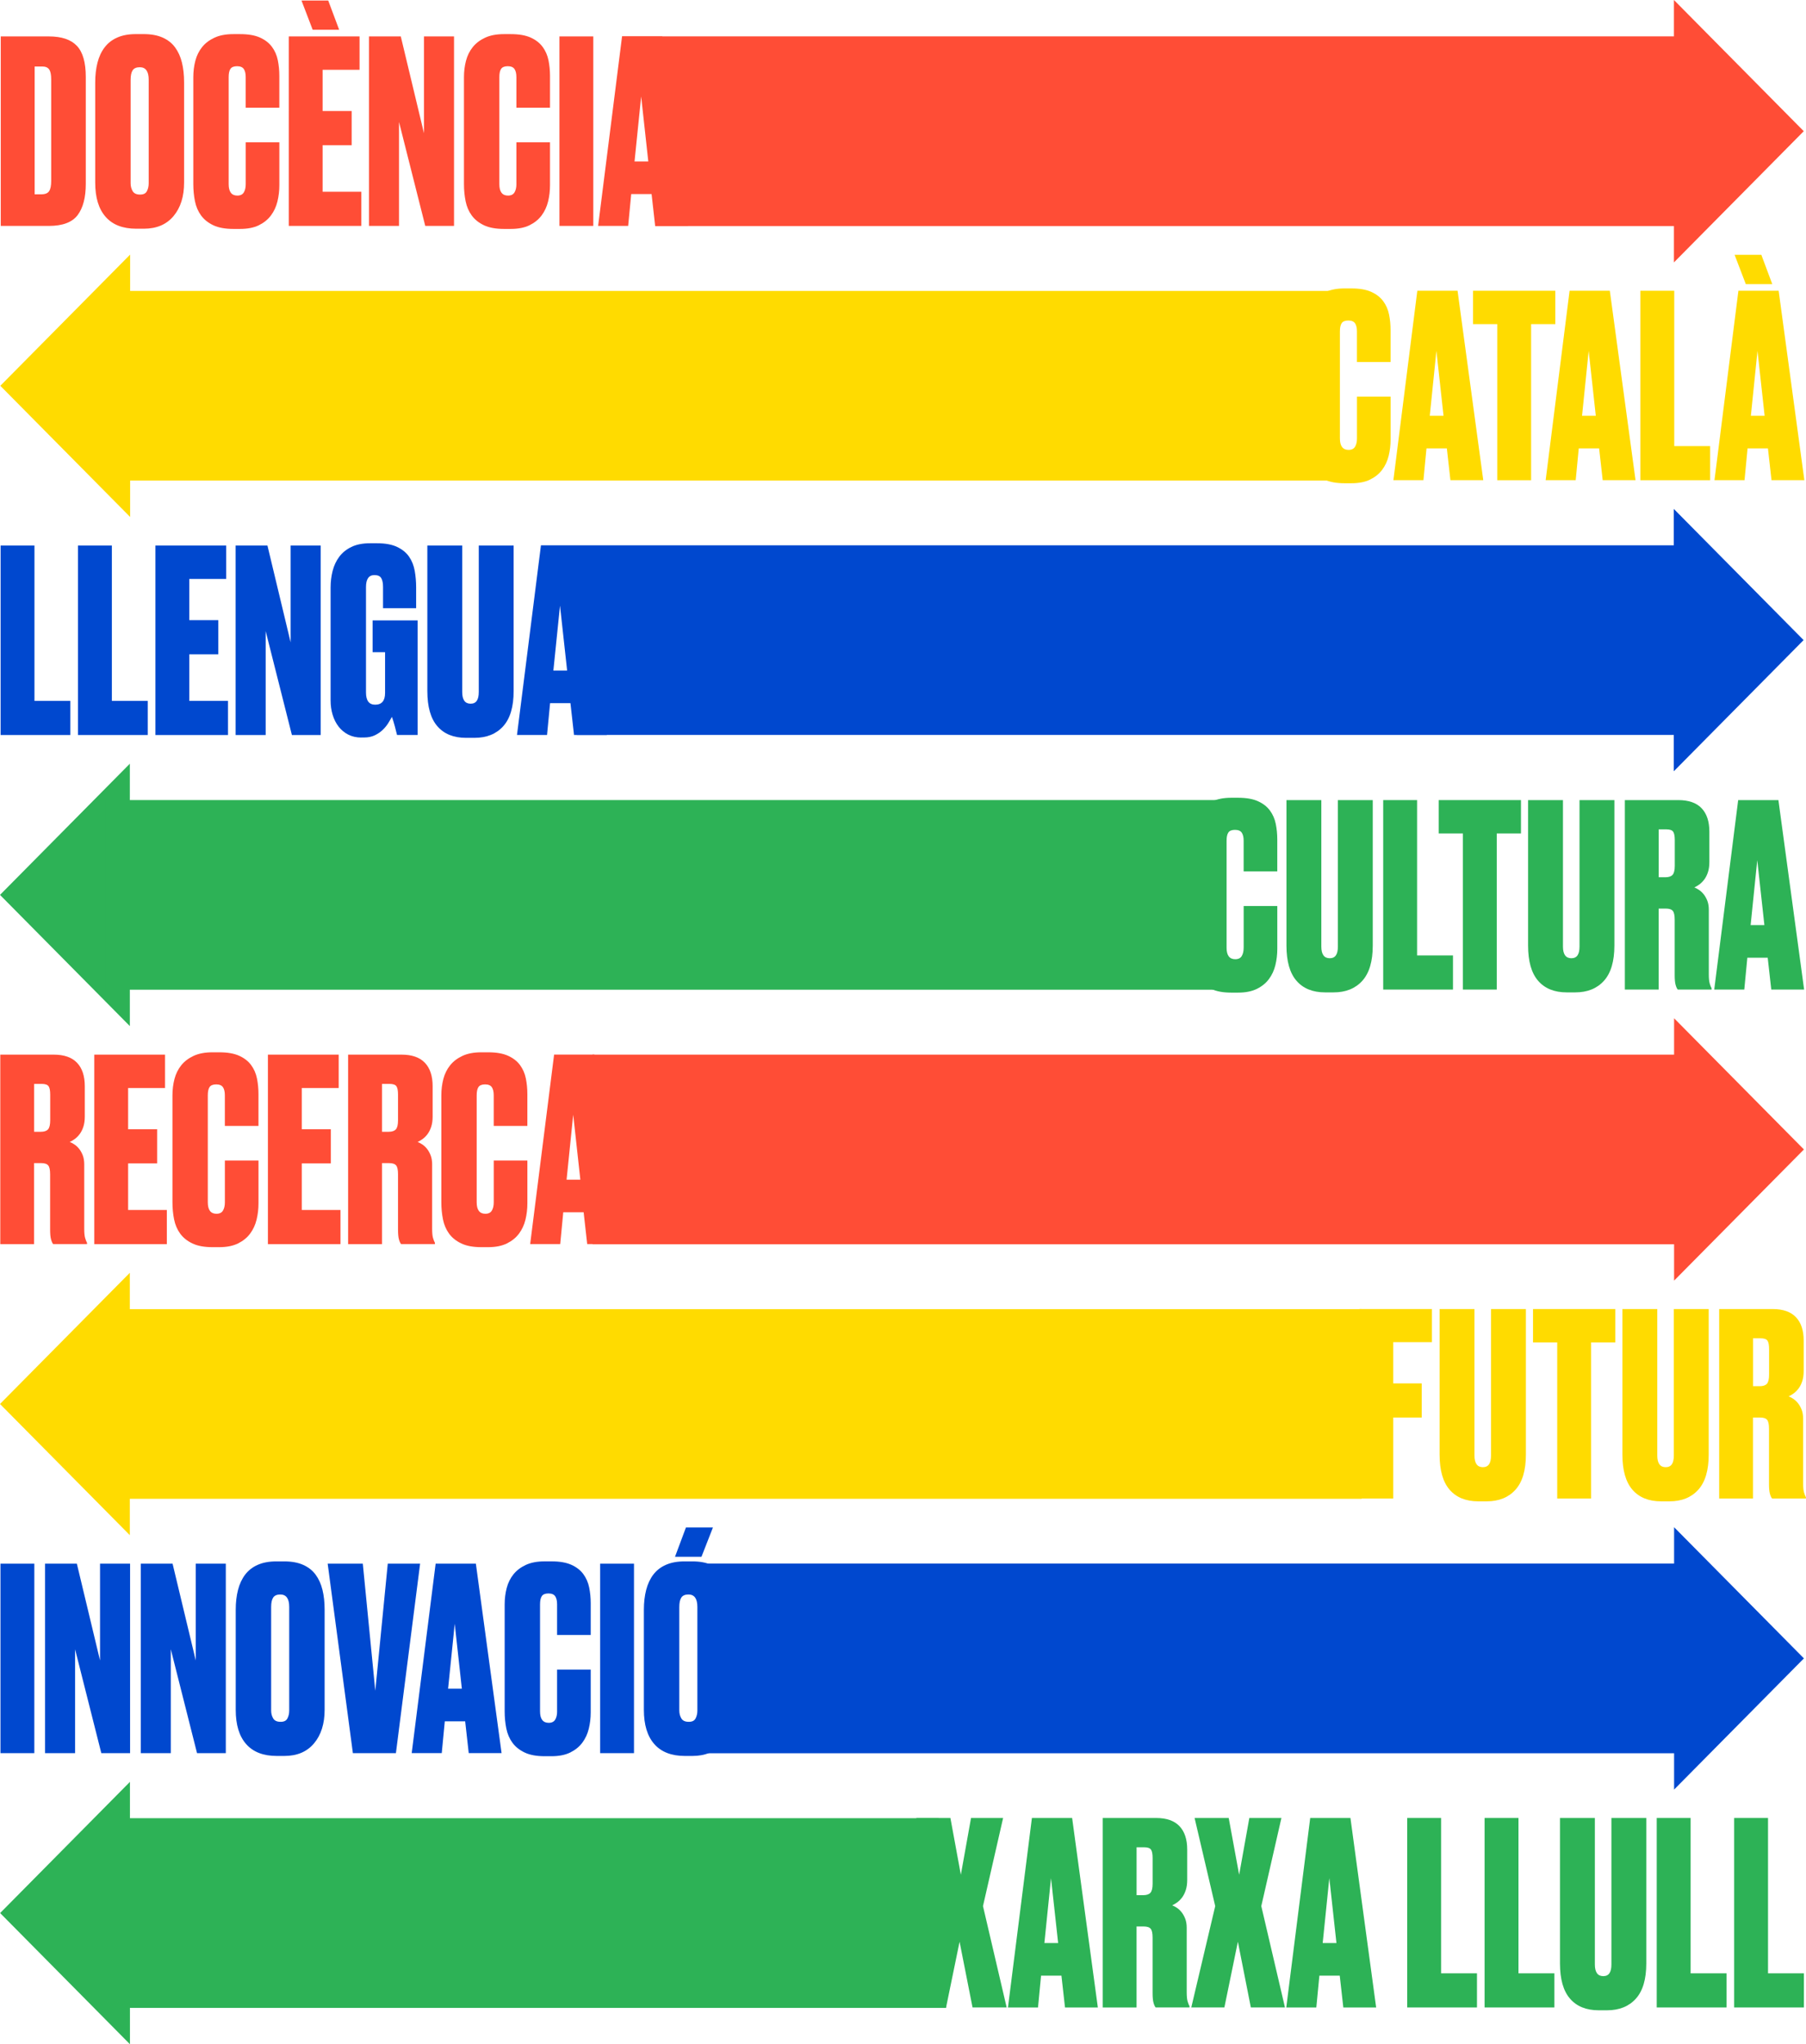
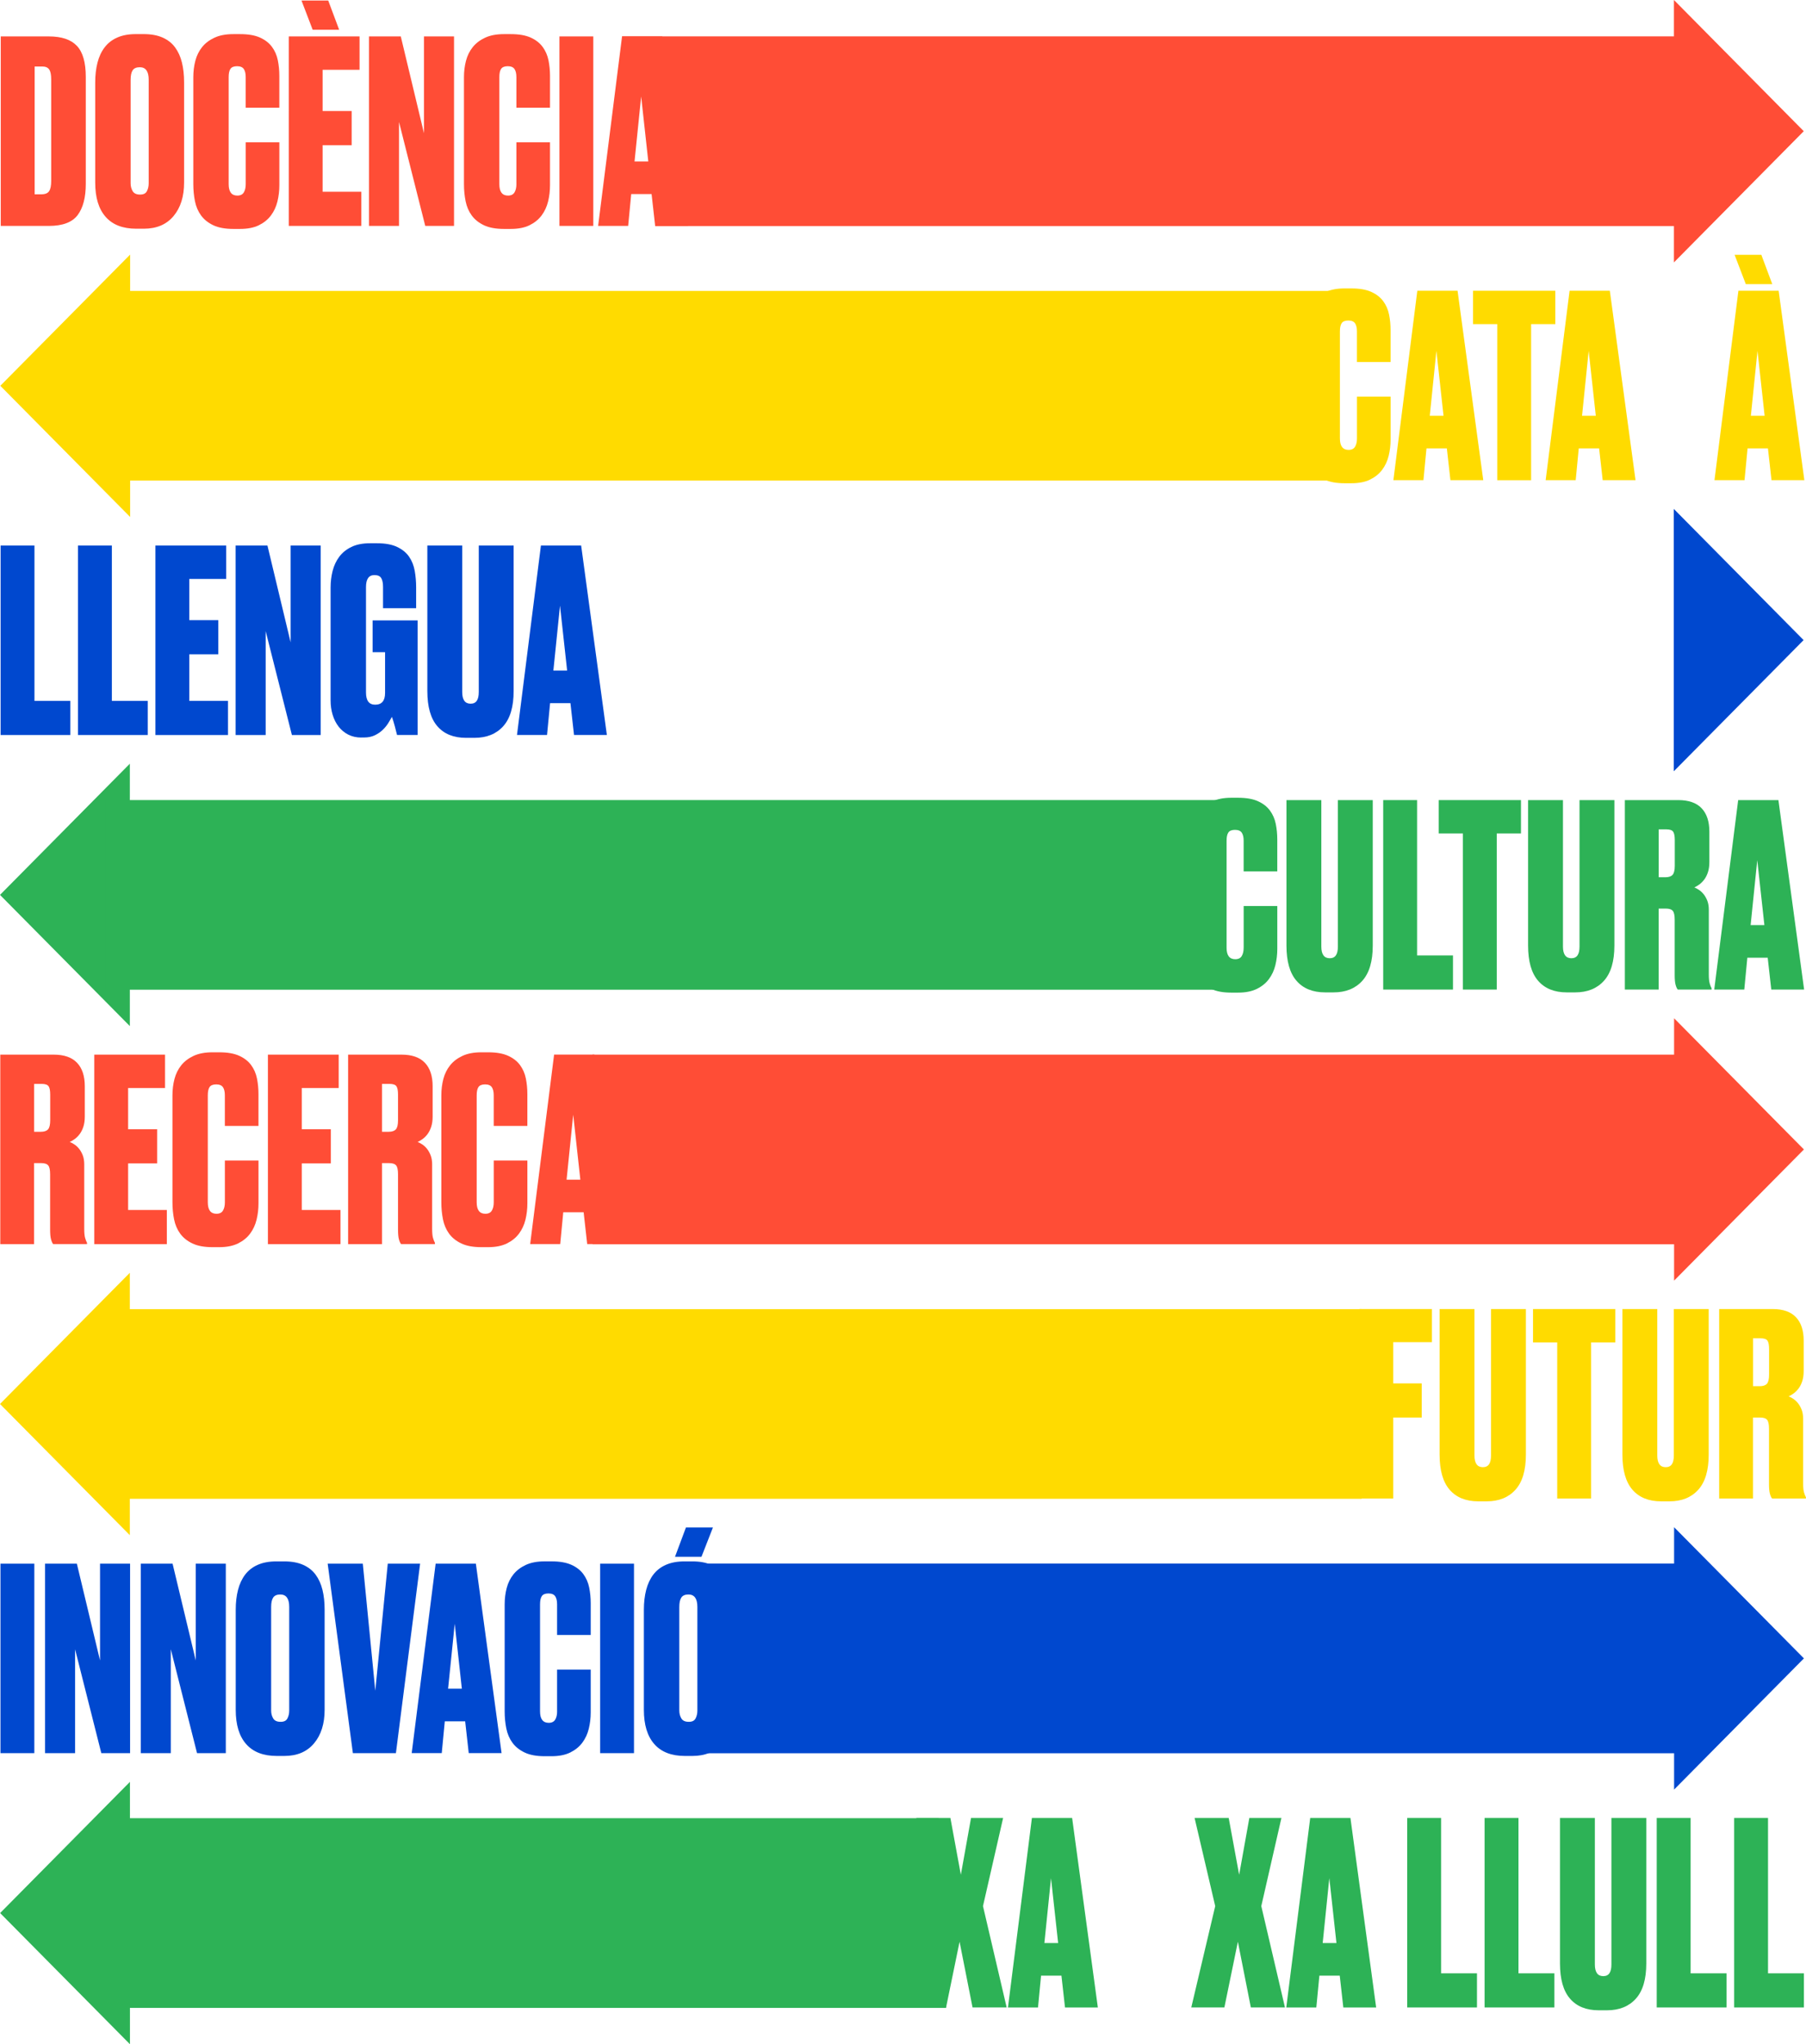
<svg xmlns="http://www.w3.org/2000/svg" id="Capa_2" data-name="Capa 2" viewBox="0 0 691.82 782.95">
  <defs>
    <style>
      .cls-1 {
        fill: #2db256;
      }

      .cls-2 {
        fill: #ff4d36;
      }

      .cls-3 {
        fill: #ff4d36;
      }

      .cls-4 {
        fill: #ffdb00;
      }

      .cls-5 {
        fill: #0048cf;
      }
    </style>
  </defs>
  <g id="Capa_2-2" data-name="Capa 2">
    <g>
      <g>
        <g>
          <path class="cls-2" d="M.29,13.95h18.43c4.88,0,8.45,1.2,10.73,3.61,2.28,2.41,3.41,6.37,3.41,11.9v40.97c0,5.2-1.04,9.19-3.12,11.95-2.08,2.76-5.76,4.15-11.02,4.15H.29V13.95ZM13.27,74.42h2.54c1.5,0,2.5-.41,3.02-1.22.52-.81.78-2.1.78-3.85V30.34c0-1.76-.26-3.01-.78-3.75-.52-.75-1.4-1.12-2.63-1.12h-2.93v48.96Z" />
          <path class="cls-2" d="M70.52,69.94c0,5.33-1.35,9.61-4.05,12.83-2.7,3.22-6.49,4.83-11.36,4.83h-2.93c-5.14,0-9.04-1.51-11.71-4.54-2.67-3.02-4-7.4-4-13.12V31.6c0-2.79.29-5.33.88-7.61.58-2.28,1.49-4.23,2.73-5.85,1.23-1.62,2.84-2.88,4.83-3.76,1.98-.88,4.37-1.32,7.17-1.32h2.93c2.86,0,5.28.44,7.27,1.32,1.98.88,3.58,2.13,4.78,3.76,1.2,1.63,2.08,3.56,2.63,5.8.55,2.24.83,4.76.83,7.56v38.43ZM56.96,30.52c0-3.18-1.14-4.77-3.41-4.77-1.3,0-2.21.39-2.73,1.17-.52.78-.78,1.98-.78,3.6v39.72c0,1.1.26,2.09.78,2.97.52.88,1.46,1.31,2.83,1.31s2.18-.44,2.63-1.31.68-1.87.68-2.97V30.52Z" />
          <path class="cls-2" d="M94.13,70.52v-16h12.88v16.39c0,2.15-.24,4.23-.73,6.24-.49,2.02-1.32,3.8-2.49,5.37-1.17,1.56-2.72,2.81-4.63,3.75-1.92.94-4.31,1.41-7.17,1.41h-2.63c-3.12,0-5.67-.47-7.66-1.41-1.98-.94-3.54-2.19-4.68-3.75-1.14-1.56-1.92-3.38-2.34-5.46-.42-2.08-.63-4.26-.63-6.54V29.56c0-2.21.26-4.31.78-6.29.52-1.98,1.38-3.72,2.58-5.22,1.2-1.5,2.78-2.7,4.73-3.61,1.95-.91,4.36-1.37,7.22-1.37h2.63c3.12,0,5.66.44,7.61,1.32,1.95.88,3.48,2.07,4.58,3.56,1.11,1.5,1.85,3.2,2.24,5.12.39,1.92.58,3.92.58,6v12.19h-12.88v-11.71c0-1.37-.24-2.41-.73-3.12-.49-.71-1.35-1.07-2.58-1.07s-2.08.34-2.54,1.02c-.46.68-.68,1.74-.68,3.17v40.97c0,2.93,1.11,4.39,3.32,4.39,1.17,0,2-.41,2.49-1.22.49-.81.73-1.87.73-3.17Z" />
          <path class="cls-2" d="M137.73,13.95v12.78h-14.14v15.8h11.12v13.07h-11.12v17.85h14.83v13.07h-27.8V13.95h27.12ZM129.92,11.41h-10.14L115.49.2h10.24l4.2,11.22Z" />
          <path class="cls-2" d="M153.53,13.95l8.88,37.07V13.95h11.51v72.57h-11.02l-10.05-39.8v39.8h-11.51V13.95h12.19Z" />
          <path class="cls-2" d="M197.81,70.52v-16h12.88v16.39c0,2.15-.24,4.23-.73,6.24-.49,2.02-1.32,3.8-2.49,5.37-1.17,1.56-2.72,2.81-4.63,3.75-1.92.94-4.31,1.41-7.17,1.41h-2.63c-3.12,0-5.67-.47-7.66-1.41-1.98-.94-3.54-2.19-4.68-3.75-1.14-1.56-1.92-3.38-2.34-5.46-.42-2.08-.63-4.26-.63-6.54V29.56c0-2.21.26-4.31.78-6.29.52-1.98,1.38-3.72,2.58-5.22,1.2-1.5,2.78-2.7,4.73-3.61,1.95-.91,4.36-1.37,7.22-1.37h2.63c3.12,0,5.66.44,7.61,1.32,1.95.88,3.48,2.07,4.58,3.56,1.1,1.5,1.85,3.2,2.24,5.12.39,1.92.59,3.92.59,6v12.19h-12.88v-11.71c0-1.37-.24-2.41-.73-3.12-.49-.71-1.35-1.07-2.58-1.07s-2.08.34-2.54,1.02-.68,1.74-.68,3.17v40.97c0,2.93,1.1,4.39,3.32,4.39,1.17,0,2-.41,2.49-1.22.49-.81.73-1.87.73-3.17Z" />
          <path class="cls-2" d="M227.27,86.52h-12.97V13.95h12.97v72.57Z" />
          <path class="cls-2" d="M249.6,74.33h-7.8l-1.17,12.19h-11.51l9.17-72.57h15.41l9.85,72.57h-12.58l-1.37-12.19ZM243.07,61.84h5.27l-2.73-24.87-2.54,24.87Z" />
        </g>
        <polygon class="cls-2" points="641.23 0 690.96 50.25 641.23 100.5 641.23 0" />
        <polygon class="cls-2" points="250.97 86.57 646.81 86.57 646.81 13.93 238.29 13.93 249.54 39.96 251.79 71.15 250.97 86.57" />
      </g>
      <g>
        <g>
          <path class="cls-3" d="M13.08,476.5H.11v-72.57h20.48c3.97,0,6.94,1.04,8.92,3.12,1.98,2.08,2.97,5.07,2.97,8.97v11.61c0,1.5-.18,2.8-.54,3.9-.36,1.11-.83,2.05-1.42,2.83s-1.22,1.41-1.9,1.9c-.68.49-1.32.86-1.9,1.12.52.2,1.1.5,1.76.93.65.42,1.25.98,1.8,1.66.55.68,1.02,1.51,1.41,2.49.39.98.58,2.15.58,3.51v24.68c0,1.56.11,2.73.34,3.51.23.78.47,1.4.73,1.85v.49h-12.97c-.33-.39-.6-1.01-.83-1.85-.23-.84-.34-2.08-.34-3.71v-21.17c0-1.69-.24-2.83-.73-3.41-.49-.59-1.38-.88-2.68-.88h-2.73v31.02ZM13.08,433.48h2.54c1.3,0,2.23-.31,2.78-.93.55-.62.83-1.77.83-3.46v-9.85c0-1.56-.21-2.63-.63-3.22-.42-.58-1.29-.88-2.59-.88h-2.93v18.34Z" />
          <path class="cls-3" d="M63.22,403.93v12.78h-14.14v15.8h11.12v13.07h-11.12v17.85h14.83v13.07h-27.8v-72.57h27.12Z" />
          <path class="cls-3" d="M86.14,460.5v-16h12.88v16.39c0,2.15-.24,4.23-.73,6.24-.49,2.02-1.32,3.8-2.49,5.37-1.17,1.56-2.72,2.81-4.63,3.75-1.92.94-4.31,1.42-7.17,1.42h-2.63c-3.12,0-5.67-.47-7.66-1.42-1.98-.94-3.54-2.19-4.68-3.75-1.14-1.56-1.92-3.38-2.34-5.46-.42-2.08-.63-4.26-.63-6.54v-40.97c0-2.21.26-4.31.78-6.29.52-1.98,1.38-3.72,2.58-5.22,1.2-1.5,2.78-2.7,4.73-3.61,1.95-.91,4.36-1.37,7.22-1.37h2.63c3.12,0,5.66.44,7.61,1.32,1.95.88,3.48,2.06,4.58,3.56,1.11,1.5,1.85,3.2,2.24,5.12.39,1.92.58,3.92.58,6v12.19h-12.88v-11.71c0-1.37-.24-2.41-.73-3.12-.49-.71-1.35-1.07-2.58-1.07s-2.08.34-2.54,1.02c-.46.68-.68,1.74-.68,3.17v40.97c0,2.93,1.11,4.39,3.32,4.39,1.17,0,2-.41,2.49-1.22.49-.81.73-1.87.73-3.17Z" />
          <path class="cls-3" d="M129.74,403.93v12.78h-14.14v15.8h11.12v13.07h-11.12v17.85h14.83v13.07h-27.8v-72.57h27.12Z" />
          <path class="cls-3" d="M146.32,476.5h-12.97v-72.57h20.48c3.97,0,6.94,1.04,8.93,3.12,1.98,2.08,2.97,5.07,2.97,8.97v11.61c0,1.5-.18,2.8-.54,3.9-.36,1.11-.83,2.05-1.41,2.83-.58.78-1.22,1.41-1.9,1.9-.68.49-1.32.86-1.9,1.12.52.2,1.11.5,1.76.93.65.42,1.25.98,1.8,1.66.55.68,1.02,1.51,1.41,2.49.39.98.59,2.15.59,3.51v24.68c0,1.56.11,2.73.34,3.51.23.78.47,1.4.73,1.85v.49h-12.97c-.33-.39-.6-1.01-.83-1.85-.23-.84-.34-2.08-.34-3.71v-21.17c0-1.69-.24-2.83-.73-3.41-.49-.59-1.38-.88-2.68-.88h-2.73v31.02ZM146.32,433.48h2.54c1.3,0,2.23-.31,2.78-.93.55-.62.83-1.77.83-3.46v-9.85c0-1.56-.21-2.63-.63-3.22-.42-.58-1.28-.88-2.58-.88h-2.93v18.34Z" />
          <path class="cls-3" d="M189.14,460.5v-16h12.88v16.39c0,2.15-.24,4.23-.73,6.24-.49,2.02-1.32,3.8-2.49,5.37-1.17,1.56-2.72,2.81-4.63,3.75-1.92.94-4.31,1.42-7.17,1.42h-2.63c-3.12,0-5.67-.47-7.66-1.42-1.98-.94-3.54-2.19-4.68-3.75-1.14-1.56-1.92-3.38-2.34-5.46-.42-2.08-.63-4.26-.63-6.54v-40.97c0-2.21.26-4.31.78-6.29.52-1.98,1.38-3.72,2.58-5.22,1.2-1.5,2.78-2.7,4.73-3.61,1.95-.91,4.36-1.37,7.22-1.37h2.63c3.12,0,5.66.44,7.61,1.32,1.95.88,3.48,2.06,4.58,3.56,1.11,1.5,1.85,3.2,2.24,5.12.39,1.92.58,3.92.58,6v12.19h-12.88v-11.71c0-1.37-.24-2.41-.73-3.12-.49-.71-1.35-1.07-2.58-1.07s-2.08.34-2.54,1.02c-.46.68-.68,1.74-.68,3.17v40.97c0,2.93,1.11,4.39,3.32,4.39,1.17,0,2-.41,2.49-1.22.49-.81.73-1.87.73-3.17Z" />
          <path class="cls-3" d="M223.57,464.3h-7.8l-1.17,12.19h-11.51l9.17-72.57h15.41l9.85,72.57h-12.58l-1.37-12.19ZM217.04,451.82h5.27l-2.73-24.87-2.54,24.87Z" />
        </g>
        <polygon class="cls-3" points="641.29 390 691.02 440.25 641.29 490.49 641.29 390" />
        <rect class="cls-3" x="226.96" y="403.93" width="418.53" height="72.64" />
      </g>
      <g>
        <g>
          <path class="cls-1" d="M476.41,363.01v-16h12.88v16.39c0,2.15-.24,4.23-.73,6.24-.49,2.02-1.32,3.8-2.49,5.37s-2.72,2.81-4.63,3.75c-1.92.94-4.31,1.42-7.17,1.42h-2.63c-3.12,0-5.67-.47-7.66-1.42-1.98-.94-3.54-2.19-4.68-3.75-1.14-1.56-1.92-3.38-2.34-5.46-.42-2.08-.63-4.26-.63-6.54v-40.97c0-2.21.26-4.31.78-6.29.52-1.98,1.38-3.72,2.58-5.22,1.2-1.5,2.78-2.7,4.73-3.61,1.95-.91,4.36-1.37,7.22-1.37h2.63c3.12,0,5.66.44,7.61,1.32s3.48,2.06,4.58,3.56c1.11,1.5,1.85,3.2,2.24,5.12.39,1.92.58,3.92.58,6v12.19h-12.88v-11.71c0-1.37-.24-2.4-.73-3.12-.49-.71-1.35-1.07-2.59-1.07s-2.08.34-2.54,1.02c-.46.68-.68,1.74-.68,3.17v40.97c0,2.93,1.11,4.39,3.32,4.39,1.17,0,2-.41,2.49-1.22.49-.81.73-1.87.73-3.17Z" />
          <path class="cls-1" d="M492.8,306.44h13.36v56.09c0,2.99,1.07,4.48,3.22,4.48s3.12-1.49,3.12-4.48v-56.09h13.36v55.7c0,6.05-1.33,10.55-4,13.51-2.67,2.96-6.34,4.44-11.02,4.44h-3.22c-4.75,0-8.41-1.48-10.97-4.44-2.57-2.96-3.85-7.46-3.85-13.51v-55.7Z" />
          <path class="cls-1" d="M542.84,306.44v59.5h13.75v13.07h-26.73v-72.57h12.97Z" />
          <path class="cls-1" d="M582.63,306.44v12.78h-9.27v59.79h-12.97v-59.79h-9.27v-12.78h31.51Z" />
          <path class="cls-1" d="M585.36,306.44h13.36v56.09c0,2.99,1.07,4.48,3.22,4.48s3.12-1.49,3.12-4.48v-56.09h13.36v55.7c0,6.05-1.33,10.55-4,13.51-2.67,2.96-6.34,4.44-11.02,4.44h-3.22c-4.75,0-8.41-1.48-10.97-4.44-2.57-2.96-3.85-7.46-3.85-13.51v-55.7Z" />
          <path class="cls-1" d="M635.4,379.01h-12.97v-72.57h20.48c3.97,0,6.94,1.04,8.92,3.12,1.98,2.08,2.97,5.07,2.97,8.97v11.61c0,1.5-.18,2.8-.54,3.9-.36,1.11-.83,2.05-1.42,2.83s-1.22,1.41-1.9,1.9c-.68.49-1.32.86-1.9,1.12.52.2,1.1.5,1.76.93.65.42,1.25.98,1.8,1.66.55.68,1.02,1.51,1.41,2.49.39.98.58,2.15.58,3.51v24.68c0,1.56.11,2.73.34,3.51.23.78.47,1.4.73,1.85v.49h-12.97c-.33-.39-.6-1.01-.83-1.85-.23-.84-.34-2.08-.34-3.71v-21.17c0-1.69-.24-2.83-.73-3.41-.49-.59-1.38-.88-2.68-.88h-2.73v31.02ZM635.4,335.99h2.54c1.3,0,2.23-.31,2.78-.93.55-.62.83-1.77.83-3.46v-9.85c0-1.56-.21-2.63-.63-3.22-.42-.59-1.29-.88-2.59-.88h-2.93v18.34Z" />
          <path class="cls-1" d="M677.15,366.82h-7.8l-1.17,12.19h-11.51l9.17-72.57h15.41l9.85,72.57h-12.58l-1.37-12.19ZM670.61,354.33h5.27l-2.73-24.87-2.54,24.87Z" />
        </g>
        <polygon class="cls-1" points="49.74 393 0 342.75 49.74 292.5 49.74 393" />
        <path class="cls-1" d="M475.62,306.43H40.57v72.64h435.05l-13.88-31.96c-1.33-3.53-1.33-7.42,0-10.95l13.88-29.73Z" />
      </g>
      <g>
        <g>
          <path class="cls-5" d="M13.2,208.95v59.5h13.75v13.07H.23v-72.57h12.97Z" />
          <path class="cls-5" d="M42.85,208.95v59.5h13.75v13.07h-26.73v-72.57h12.97Z" />
          <path class="cls-5" d="M86.65,208.95v12.78h-14.14v15.8h11.12v13.07h-11.12v17.85h14.83v13.07h-27.8v-72.57h27.12Z" />
          <path class="cls-5" d="M102.45,208.95l8.88,37.07v-37.07h11.51v72.57h-11.02l-10.05-39.8v39.8h-11.51v-72.57h12.19Z" />
          <path class="cls-5" d="M138.44,282.49c-1.89,0-3.56-.38-5.02-1.12-1.46-.75-2.7-1.77-3.71-3.07-1.01-1.3-1.77-2.81-2.29-4.54-.52-1.72-.78-3.56-.78-5.51v-43.21c0-2.21.26-4.34.78-6.39.52-2.05,1.37-3.85,2.54-5.41s2.71-2.81,4.63-3.75c1.92-.94,4.31-1.42,7.17-1.42h2.63c3.18,0,5.77.47,7.75,1.42,1.98.94,3.51,2.19,4.58,3.75,1.07,1.56,1.79,3.37,2.15,5.41.36,2.05.54,4.15.54,6.29v8h-12.68v-8.1c0-1.5-.23-2.63-.68-3.41-.46-.78-1.33-1.17-2.63-1.17-2.15,0-3.22,1.53-3.22,4.58v40.38c0,3.12,1.17,4.68,3.51,4.68,2.54,0,3.8-1.5,3.8-4.49v-15.61h-4.78v-12.19h17.26v43.89h-7.9c-.2-.84-.47-1.93-.83-3.27-.36-1.33-.73-2.55-1.12-3.66-.33.58-.76,1.33-1.32,2.24-.55.91-1.25,1.79-2.1,2.63s-1.87,1.56-3.07,2.15-2.62.88-4.24.88h-.98Z" />
          <path class="cls-5" d="M163.7,208.95h13.36v56.09c0,2.99,1.07,4.48,3.22,4.48s3.12-1.49,3.12-4.48v-56.09h13.36v55.7c0,6.05-1.33,10.55-4,13.51-2.67,2.96-6.34,4.44-11.02,4.44h-3.22c-4.75,0-8.41-1.48-10.97-4.44-2.57-2.96-3.85-7.46-3.85-13.51v-55.7Z" />
          <path class="cls-5" d="M218.52,269.32h-7.8l-1.17,12.19h-11.51l9.17-72.57h15.41l9.85,72.57h-12.58l-1.37-12.19ZM211.98,256.84h5.27l-2.73-24.87-2.54,24.87Z" />
        </g>
        <polygon class="cls-5" points="641.17 194.91 690.9 245.16 641.17 295.41 641.17 194.91" />
-         <polygon class="cls-5" points="220.96 281.49 648.8 281.49 648.8 208.85 207.2 208.85 218.4 240.97 222.72 263.81 220.96 281.49" />
      </g>
      <g>
        <g>
          <path class="cls-5" d="M13.15,671.47H.18v-72.57h12.97v72.57Z" />
          <path class="cls-5" d="M29.44,598.9l8.88,37.07v-37.07h11.51v72.57h-11.02l-10.05-39.8v39.8h-11.51v-72.57h12.19Z" />
          <path class="cls-5" d="M66.11,598.9l8.88,37.07v-37.07h11.51v72.57h-11.02l-10.05-39.8v39.8h-11.51v-72.57h12.19Z" />
          <path class="cls-5" d="M124.35,654.88c0,5.33-1.35,9.61-4.05,12.83-2.7,3.22-6.49,4.83-11.36,4.83h-2.93c-5.14,0-9.04-1.51-11.71-4.54-2.67-3.02-4-7.4-4-13.12v-38.33c0-2.8.29-5.33.88-7.61.58-2.28,1.5-4.23,2.73-5.85,1.23-1.62,2.84-2.88,4.83-3.75,1.98-.88,4.37-1.32,7.17-1.32h2.93c2.86,0,5.28.44,7.27,1.32,1.98.88,3.58,2.13,4.78,3.75,1.2,1.63,2.08,3.56,2.63,5.8s.83,4.76.83,7.56v38.43ZM110.79,615.47c0-3.18-1.14-4.77-3.41-4.77-1.3,0-2.21.39-2.73,1.17-.52.78-.78,1.98-.78,3.6v39.72c0,1.1.26,2.09.78,2.97.52.88,1.46,1.31,2.83,1.31s2.18-.44,2.63-1.31c.45-.88.68-1.87.68-2.97v-39.72Z" />
          <path class="cls-5" d="M125.52,598.9h13.46l4.78,48.67,4.78-48.67h12.39l-9.27,72.57h-16.48l-9.66-72.57Z" />
          <path class="cls-5" d="M178.19,659.27h-7.8l-1.17,12.19h-11.51l9.17-72.57h15.41l9.85,72.57h-12.58l-1.37-12.19ZM171.65,646.79h5.27l-2.73-24.87-2.54,24.87Z" />
          <path class="cls-5" d="M213.4,655.47v-16h12.88v16.39c0,2.15-.24,4.23-.73,6.24-.49,2.02-1.32,3.8-2.49,5.37-1.17,1.56-2.72,2.81-4.63,3.75-1.92.94-4.31,1.42-7.17,1.42h-2.63c-3.12,0-5.67-.47-7.66-1.42-1.98-.94-3.54-2.19-4.68-3.75-1.14-1.56-1.92-3.38-2.34-5.46-.42-2.08-.63-4.26-.63-6.54v-40.97c0-2.21.26-4.31.78-6.29.52-1.98,1.38-3.72,2.58-5.22,1.2-1.5,2.78-2.7,4.73-3.61,1.95-.91,4.36-1.37,7.22-1.37h2.63c3.12,0,5.66.44,7.61,1.32,1.95.88,3.48,2.06,4.58,3.56,1.1,1.5,1.85,3.2,2.24,5.12.39,1.92.59,3.92.59,6v12.19h-12.88v-11.71c0-1.37-.24-2.41-.73-3.12-.49-.71-1.35-1.07-2.58-1.07s-2.08.34-2.54,1.02-.68,1.74-.68,3.17v40.97c0,2.93,1.1,4.39,3.32,4.39,1.17,0,2-.41,2.49-1.22.49-.81.73-1.87.73-3.17Z" />
          <path class="cls-5" d="M242.86,671.47h-12.97v-72.57h12.97v72.57Z" />
          <path class="cls-5" d="M280.7,654.88c0,5.33-1.35,9.61-4.05,12.83-2.7,3.22-6.49,4.83-11.36,4.83h-2.93c-5.14,0-9.04-1.51-11.71-4.54-2.67-3.02-4-7.4-4-13.12v-38.33c0-2.8.29-5.33.88-7.61.59-2.28,1.5-4.23,2.73-5.85,1.23-1.62,2.84-2.88,4.83-3.75,1.98-.88,4.37-1.32,7.17-1.32h2.93c2.86,0,5.28.44,7.27,1.32,1.98.88,3.58,2.13,4.78,3.75,1.2,1.63,2.08,3.56,2.63,5.8.55,2.24.83,4.76.83,7.56v38.43ZM262.76,585.04h10.34l-4.39,11.22h-10.14l4.19-11.22ZM267.14,615.47c0-3.18-1.14-4.77-3.41-4.77-1.3,0-2.21.39-2.73,1.17-.52.78-.78,1.98-.78,3.6v39.72c0,1.1.26,2.09.78,2.97.52.88,1.46,1.31,2.83,1.31s2.18-.44,2.63-1.31c.45-.88.68-1.87.68-2.97v-39.72Z" />
        </g>
        <polygon class="cls-5" points="641.29 584.93 691.02 635.17 641.29 685.42 641.29 584.93" />
        <path class="cls-5" d="M258.74,671.5h389.4v-72.64h-389.4l18.01,29.96c3.2,6.19,3.2,13.55,0,19.73l-18.01,22.95Z" />
      </g>
      <g>
        <g>
          <path class="cls-4" d="M520.73,501.37h27.8v12.68h-14.83v15.8h10.92v13.07h-10.92v31.02h-12.97v-72.57Z" />
          <path class="cls-4" d="M551.46,501.37h13.36v56.09c0,2.99,1.07,4.48,3.22,4.48s3.12-1.49,3.12-4.48v-56.09h13.36v55.7c0,6.05-1.33,10.55-4,13.51-2.67,2.96-6.34,4.44-11.02,4.44h-3.22c-4.75,0-8.41-1.48-10.97-4.44-2.57-2.96-3.85-7.46-3.85-13.51v-55.7Z" />
          <path class="cls-4" d="M618.76,501.37v12.78h-9.27v59.79h-12.97v-59.79h-9.27v-12.78h31.51Z" />
          <path class="cls-4" d="M621.49,501.37h13.36v56.09c0,2.99,1.07,4.48,3.22,4.48s3.12-1.49,3.12-4.48v-56.09h13.36v55.7c0,6.05-1.33,10.55-4,13.51-2.67,2.96-6.34,4.44-11.02,4.44h-3.22c-4.75,0-8.41-1.48-10.97-4.44-2.57-2.96-3.85-7.46-3.85-13.51v-55.7Z" />
          <path class="cls-4" d="M671.53,573.94h-12.97v-72.57h20.48c3.97,0,6.94,1.04,8.92,3.12,1.98,2.08,2.97,5.07,2.97,8.97v11.61c0,1.5-.18,2.8-.54,3.9-.36,1.11-.83,2.05-1.42,2.83s-1.22,1.41-1.9,1.9c-.68.49-1.32.86-1.9,1.12.52.2,1.1.5,1.76.93.65.42,1.25.98,1.8,1.66.55.68,1.02,1.51,1.41,2.49.39.98.58,2.15.58,3.51v24.68c0,1.56.11,2.73.34,3.51.23.78.47,1.4.73,1.85v.49h-12.97c-.33-.39-.6-1.01-.83-1.85-.23-.84-.34-2.08-.34-3.71v-21.17c0-1.69-.24-2.83-.73-3.41-.49-.59-1.38-.88-2.68-.88h-2.73v31.02ZM671.53,530.92h2.54c1.3,0,2.23-.31,2.78-.93.55-.62.83-1.77.83-3.46v-9.85c0-1.56-.21-2.63-.63-3.22-.42-.58-1.29-.88-2.59-.88h-2.93v18.34Z" />
        </g>
        <polygon class="cls-4" points="49.73 587.98 0 537.73 49.73 487.49 49.73 587.98" />
        <rect class="cls-4" x="40.67" y="501.41" width="480.95" height="72.64" />
      </g>
      <g>
        <g>
          <path class="cls-4" d="M519.81,167.93v-16h12.88v16.39c0,2.15-.24,4.23-.73,6.24-.49,2.02-1.32,3.8-2.49,5.37-1.17,1.56-2.72,2.81-4.63,3.75-1.92.94-4.31,1.41-7.17,1.41h-2.63c-3.12,0-5.67-.47-7.66-1.41-1.98-.94-3.54-2.19-4.68-3.75-1.14-1.56-1.92-3.38-2.34-5.46-.42-2.08-.63-4.26-.63-6.54v-40.97c0-2.21.26-4.31.78-6.29.52-1.98,1.38-3.72,2.58-5.22,1.2-1.5,2.78-2.7,4.73-3.61,1.95-.91,4.36-1.37,7.22-1.37h2.63c3.12,0,5.66.44,7.61,1.32,1.95.88,3.48,2.07,4.58,3.56,1.11,1.5,1.85,3.2,2.24,5.12.39,1.92.58,3.92.58,6v12.19h-12.88v-11.71c0-1.37-.24-2.41-.73-3.12-.49-.71-1.35-1.07-2.58-1.07s-2.08.34-2.54,1.02c-.46.68-.68,1.74-.68,3.17v40.97c0,2.93,1.11,4.39,3.32,4.39,1.17,0,2-.41,2.49-1.22.49-.81.73-1.87.73-3.17Z" />
          <path class="cls-4" d="M554.24,171.73h-7.8l-1.17,12.19h-11.51l9.17-72.57h15.41l9.85,72.57h-12.58l-1.37-12.19ZM547.7,159.25h5.27l-2.73-24.87-2.54,24.87Z" />
          <path class="cls-4" d="M595.79,111.36v12.78h-9.27v59.79h-12.97v-59.79h-9.27v-12.78h31.51Z" />
          <path class="cls-4" d="M612.57,171.73h-7.8l-1.17,12.19h-11.51l9.17-72.57h15.41l9.85,72.57h-12.58l-1.37-12.19ZM606.03,159.25h5.27l-2.73-24.87-2.54,24.87Z" />
-           <path class="cls-4" d="M641.35,111.36v59.5h13.75v13.07h-26.73v-72.57h12.97Z" />
          <path class="cls-4" d="M677.24,171.73h-7.8l-1.17,12.19h-11.51l9.17-72.57h15.41l9.85,72.57h-12.58l-1.37-12.19ZM678.9,108.82h-10.14l-4.29-11.22h10.24l4.19,11.22ZM670.7,159.25h5.27l-2.73-24.87-2.54,24.87Z" />
        </g>
        <polygon class="cls-4" points="49.85 198 .12 147.76 49.85 97.51 49.85 198" />
        <path class="cls-4" d="M518.09,111.43H39.78v72.64h478.31l-9.2-17.28c-.85-1.59-1.29-3.36-1.29-5.16v-30.32c0-2.14.61-4.24,1.75-6.05l8.74-13.84Z" />
      </g>
      <g>
        <g>
          <path class="cls-1" d="M351,696.3h13.07l4,21.75,3.9-21.75h12.29l-7.71,33.75,9.07,38.82h-13.07l-4.97-25.17-5.17,25.17h-12.68l9.17-38.82-7.9-33.75Z" />
          <path class="cls-1" d="M406.6,756.68h-7.8l-1.17,12.19h-11.51l9.17-72.57h15.41l9.85,72.57h-12.58l-1.37-12.19ZM400.07,744.2h5.27l-2.73-24.87-2.54,24.87Z" />
-           <path class="cls-1" d="M435.38,768.87h-12.97v-72.57h20.48c3.96,0,6.94,1.04,8.92,3.12,1.98,2.08,2.97,5.07,2.97,8.97v11.61c0,1.5-.18,2.8-.54,3.9-.36,1.11-.83,2.05-1.41,2.83-.59.78-1.22,1.41-1.9,1.9-.68.49-1.32.86-1.9,1.12.52.2,1.11.5,1.76.93.65.42,1.25.98,1.8,1.66.55.68,1.02,1.51,1.41,2.49.39.98.59,2.15.59,3.51v24.68c0,1.56.11,2.73.34,3.51.23.78.47,1.4.73,1.85v.49h-12.97c-.33-.39-.6-1.01-.83-1.85-.23-.84-.34-2.08-.34-3.71v-21.17c0-1.69-.24-2.83-.73-3.41-.49-.59-1.38-.88-2.68-.88h-2.73v31.02ZM435.38,725.86h2.54c1.3,0,2.23-.31,2.78-.93.55-.62.83-1.77.83-3.46v-9.85c0-1.56-.21-2.63-.63-3.22-.42-.58-1.29-.88-2.58-.88h-2.93v18.34Z" />
          <path class="cls-1" d="M457.61,696.3h13.07l4,21.75,3.9-21.75h12.29l-7.71,33.75,9.07,38.82h-13.07l-4.97-25.17-5.17,25.17h-12.68l9.17-38.82-7.9-33.75Z" />
          <path class="cls-1" d="M513.21,756.68h-7.8l-1.17,12.19h-11.51l9.17-72.57h15.41l9.85,72.57h-12.58l-1.37-12.19ZM506.68,744.2h5.27l-2.73-24.87-2.54,24.87Z" />
          <path class="cls-1" d="M552.03,696.3v59.5h13.75v13.07h-26.73v-72.57h12.97Z" />
          <path class="cls-1" d="M581.68,696.3v59.5h13.75v13.07h-26.73v-72.57h12.97Z" />
          <path class="cls-1" d="M597.58,696.3h13.36v56.09c0,2.99,1.07,4.48,3.22,4.48s3.12-1.49,3.12-4.48v-56.09h13.36v55.7c0,6.05-1.33,10.55-4,13.51-2.67,2.96-6.34,4.44-11.02,4.44h-3.22c-4.75,0-8.41-1.48-10.97-4.44-2.57-2.96-3.85-7.46-3.85-13.51v-55.7Z" />
          <path class="cls-1" d="M647.62,696.3v59.5h13.75v13.07h-26.73v-72.57h12.97Z" />
          <path class="cls-1" d="M677.27,696.3v59.5h13.75v13.07h-26.73v-72.57h12.97Z" />
        </g>
        <polygon class="cls-1" points="49.78 782.95 .05 732.71 49.78 682.46 49.78 782.95" />
        <polygon class="cls-1" points="359.57 696.38 38.65 696.38 38.65 769.02 362.41 769.02 359.57 696.38" />
      </g>
    </g>
  </g>
</svg>